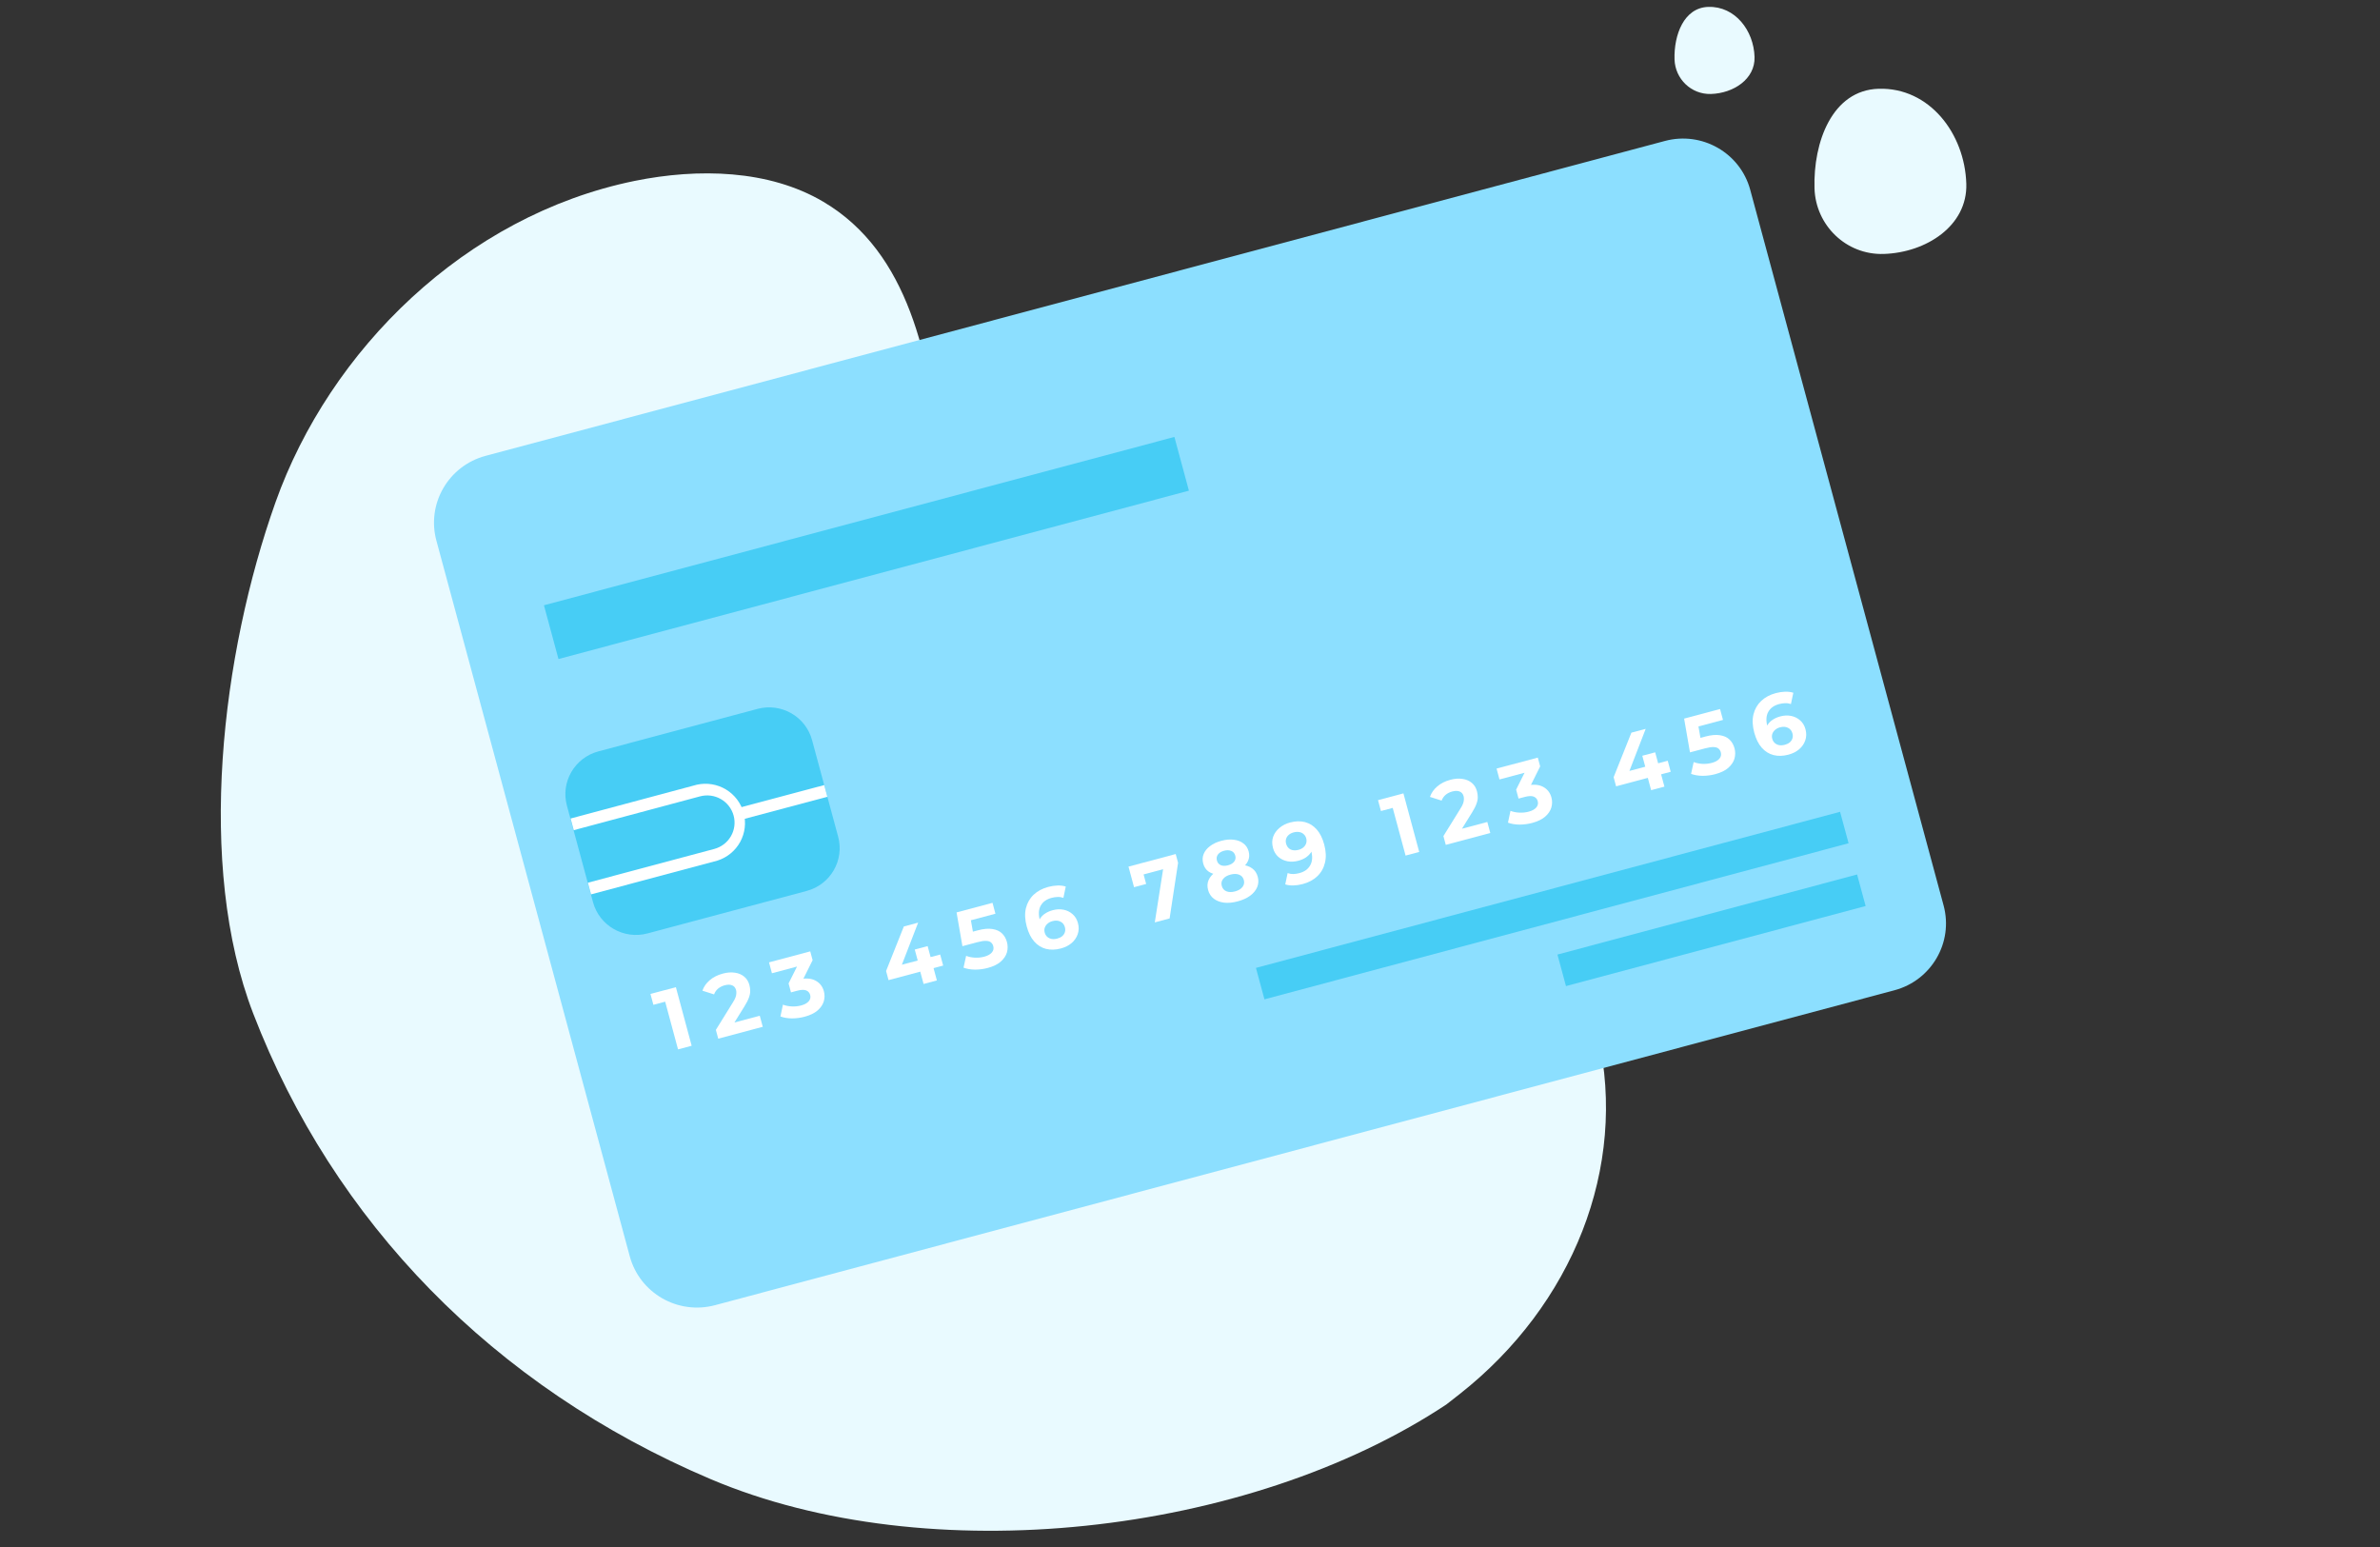
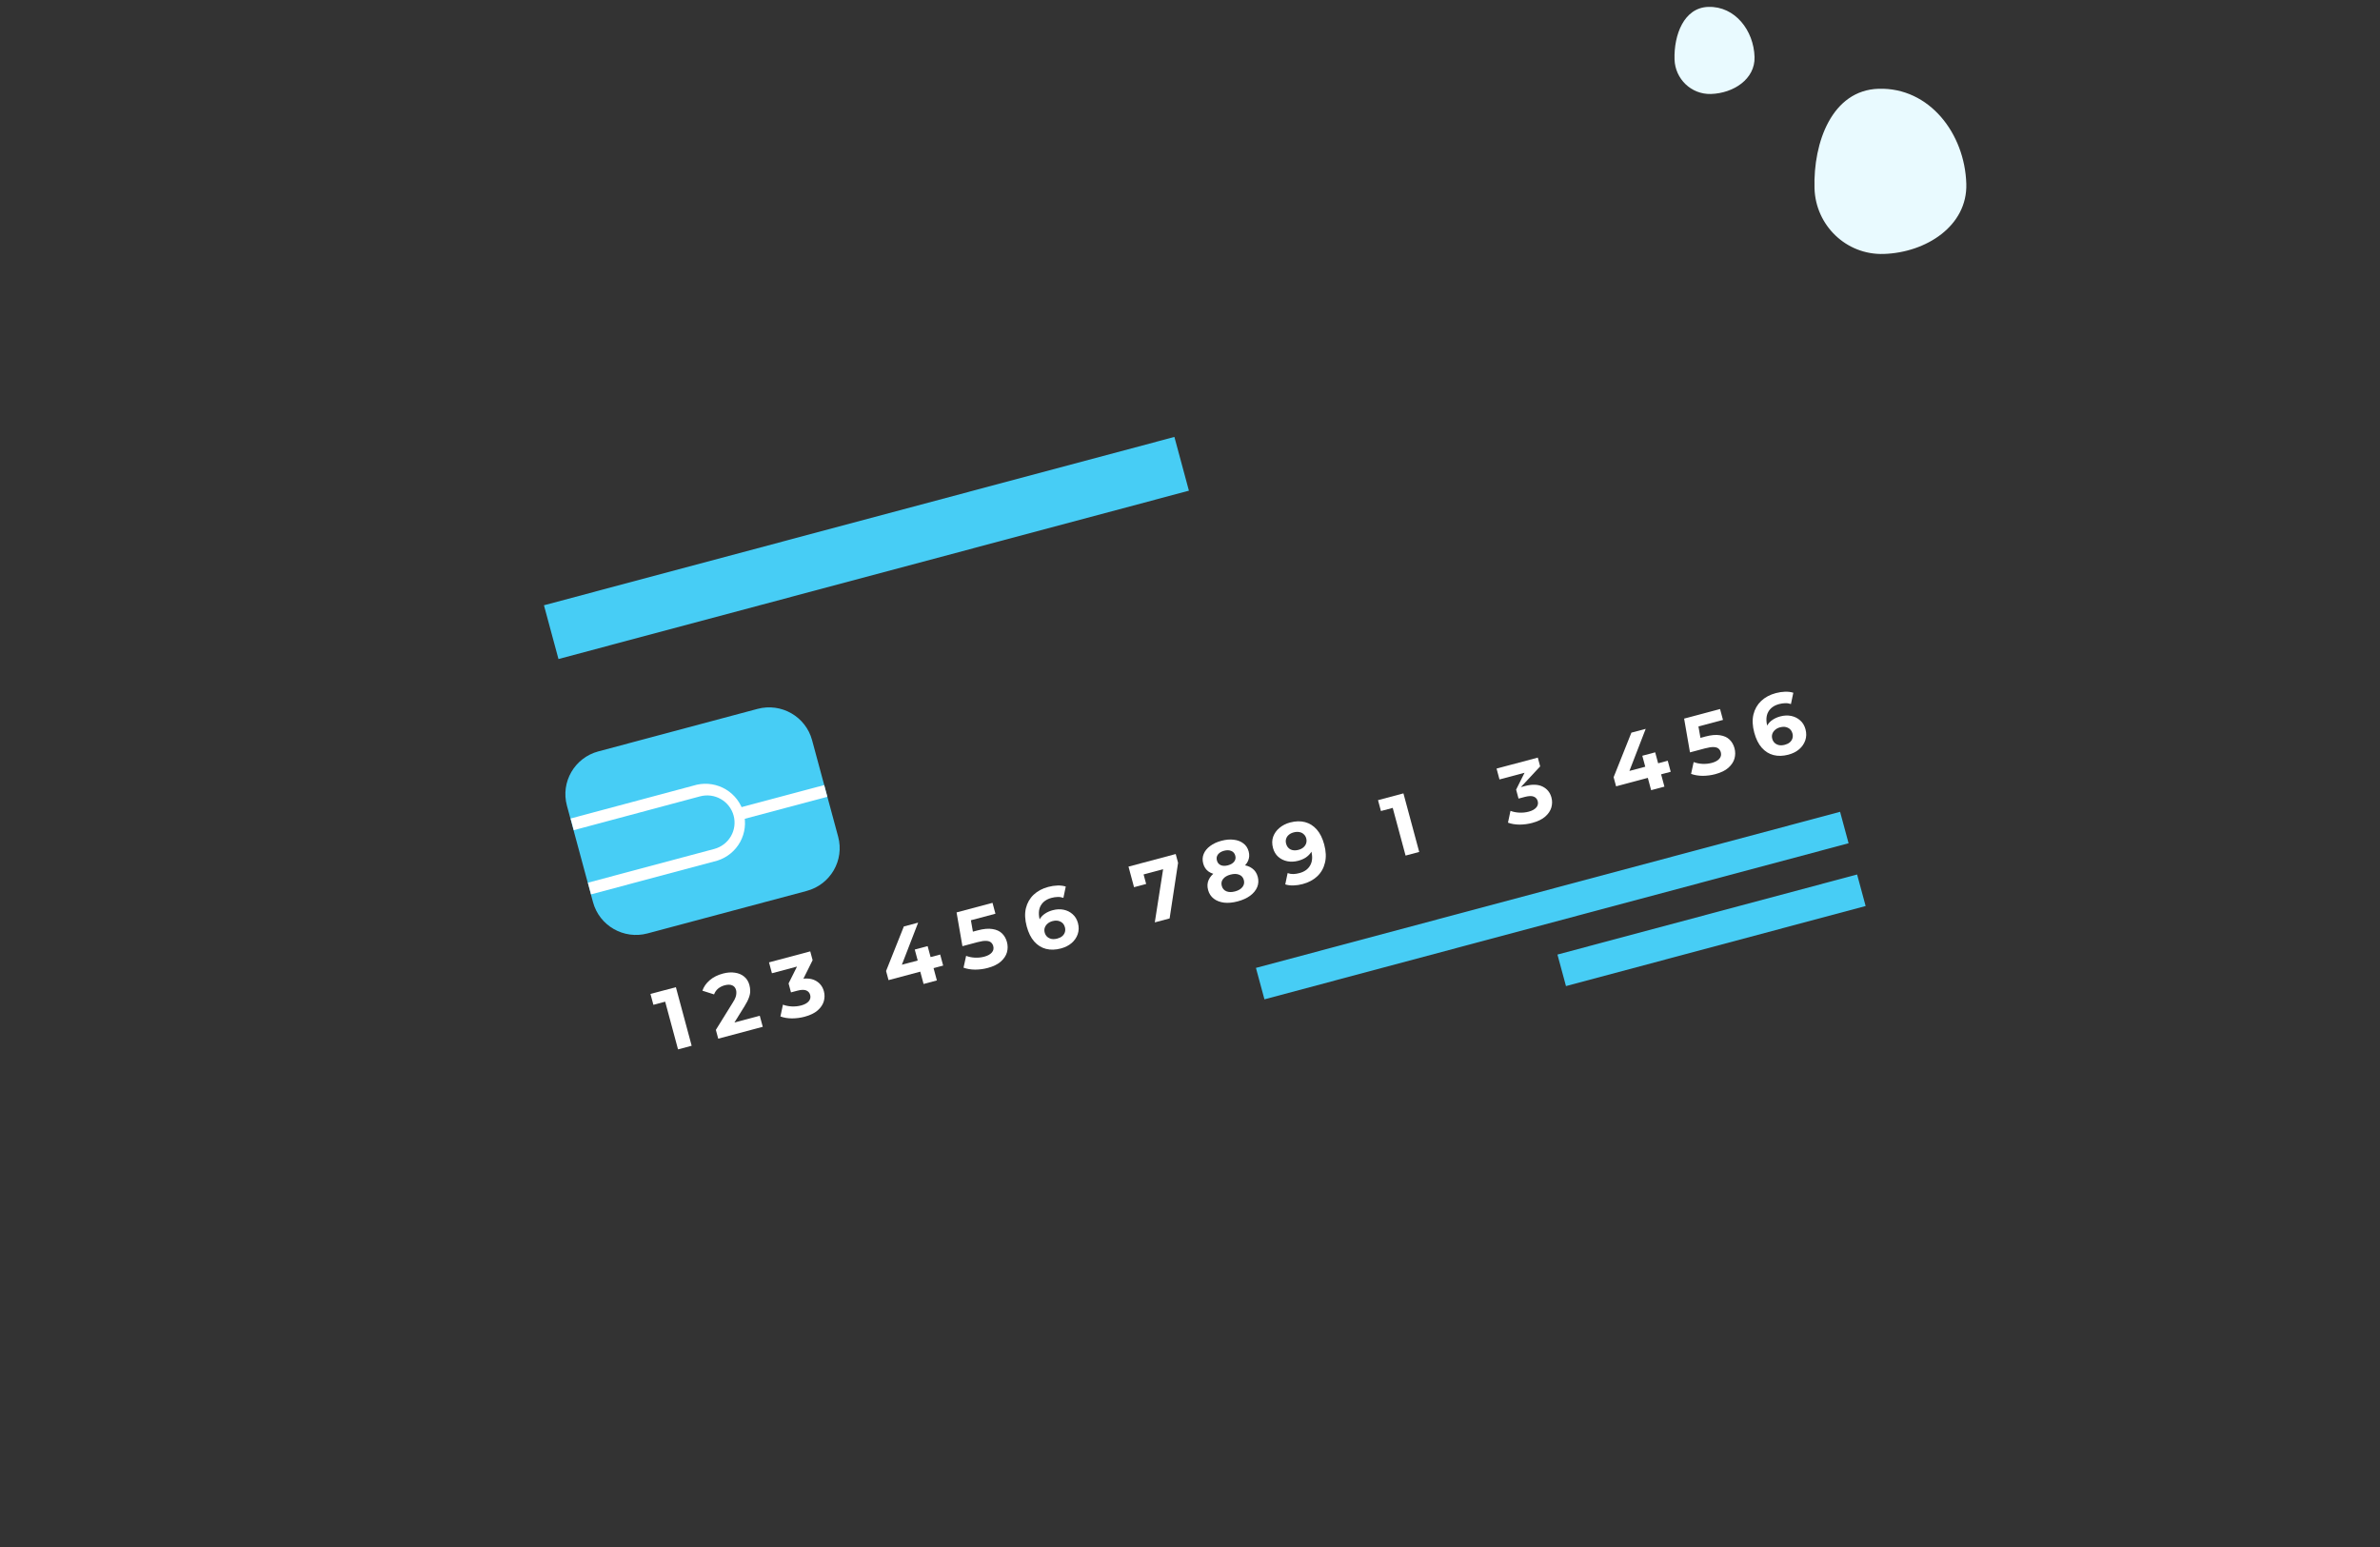
<svg xmlns="http://www.w3.org/2000/svg" width="340" height="221" viewBox="0 0 340 221" fill="none">
  <rect x="0" y="0" width="340" height="221" fill="#333333" stroke="none" />
  <g clip-path="url(#clip0_2454_27659)">
-     <path d="M206.62 200.642L208.535 199.144C224.676 186.431 232.53 166.787 228.292 148.003C227.748 145.586 227.012 143.213 226.091 140.903C219.436 124.26 203.049 111.444 184.078 107.989C172.923 105.965 160.572 106.829 151.088 101.188C138.746 93.847 136.024 78.545 134.387 64.98C132.749 51.414 129.975 36.109 117.602 28.814C109.848 24.239 99.778 23.998 90.652 25.846C66.445 30.8 47.095 50.016 39.367 71.73C31.64 93.444 28.002 123.576 36.176 144.795C47.622 174.521 70.442 198.104 101.499 211.295C132.556 224.485 178.222 219.453 206.62 200.642Z" fill="#E9FAFF" />
-     <path d="M62.343 77.237L89.966 179.469C91.391 184.743 96.847 187.871 102.153 186.454L270.631 141.468C275.936 140.052 279.082 134.627 277.657 129.353L250.034 27.121C248.609 21.846 243.153 18.719 237.847 20.136L69.369 65.121C64.064 66.538 60.918 71.962 62.343 77.237Z" fill="#8CDFFF" />
    <path d="M179.42 138.271L180.635 142.762L264.084 120.465L262.869 115.973L179.42 138.271Z" fill="#47CDF5" />
    <path d="M222.493 136.366L223.711 140.87L266.519 129.431L265.301 124.927L222.493 136.366Z" fill="#47CDF5" />
    <path d="M80.987 115.085L84.715 128.881C85.626 132.252 89.113 134.251 92.504 133.346L115.246 127.273C118.637 126.368 120.648 122.901 119.737 119.53L116.01 105.734C115.099 102.363 111.611 100.364 108.22 101.269L85.478 107.341C82.087 108.247 80.076 111.714 80.987 115.085Z" fill="#47CDF5" />
    <path d="M84.435 127.767L83.986 126.099L102.039 121.278C103.041 121.011 103.895 120.359 104.414 119.465C104.933 118.572 105.073 117.51 104.804 116.514C104.535 115.518 103.879 114.668 102.98 114.153C102.082 113.637 101.014 113.498 100.011 113.765L81.965 118.597L81.516 116.93L99.562 112.098C100.982 111.788 102.467 112.033 103.71 112.783C104.952 113.533 105.857 114.73 106.235 116.125C106.613 117.521 106.435 119.007 105.74 120.276C105.044 121.545 103.883 122.498 102.499 122.939L84.435 127.767Z" fill="white" />
    <path d="M105.36 115.45L105.811 117.124L118.194 113.829L117.743 112.155L105.36 115.45Z" fill="white" />
    <path d="M77.707 86.467L79.782 94.146L169.845 70.098L167.771 62.419L77.707 86.467Z" fill="#47CDF5" />
    <path d="M96.862 149.91L94.8 142.261L95.867 142.873L93.342 143.546L92.923 141.992L96.554 141.025L98.809 149.392L96.862 149.91Z" fill="white" />
    <path d="M102.604 148.381L102.266 147.126L104.691 143.213C104.885 142.914 105.017 142.656 105.088 142.441C105.159 142.226 105.194 142.037 105.193 141.875C105.201 141.711 105.187 141.565 105.153 141.437C105.063 141.103 104.878 140.879 104.598 140.765C104.324 140.642 103.967 140.639 103.526 140.756C103.173 140.85 102.863 141.005 102.595 141.222C102.335 141.436 102.139 141.715 102.008 142.057L100.344 141.527C100.536 140.963 100.883 140.465 101.385 140.033C101.887 139.6 102.515 139.283 103.268 139.083C103.893 138.916 104.466 138.874 104.987 138.958C105.514 139.031 105.955 139.217 106.31 139.515C106.673 139.811 106.924 140.214 107.061 140.724C107.134 140.995 107.171 141.276 107.172 141.566C107.179 141.846 107.118 142.161 106.989 142.511C106.868 142.859 106.66 143.269 106.366 143.74L104.353 146.98L103.79 146.374L108.539 145.109L108.965 146.687L102.604 148.381Z" fill="white" />
    <path d="M114.941 145.248C114.356 145.404 113.755 145.483 113.137 145.486C112.517 145.48 111.967 145.387 111.489 145.207L111.847 143.523C112.23 143.669 112.652 143.753 113.114 143.775C113.575 143.797 114.022 143.751 114.455 143.636C114.944 143.505 115.303 143.307 115.532 143.041C115.761 142.775 115.83 142.475 115.74 142.14C115.654 141.821 115.462 141.604 115.165 141.486C114.867 141.369 114.441 141.385 113.888 141.532L112.998 141.769L112.654 140.49L114.286 137.224L114.689 137.859L110.277 139.035L109.858 137.481L115.75 135.912L116.088 137.167L114.467 140.43L113.33 140.13L113.895 139.98C114.929 139.704 115.773 139.727 116.426 140.049C117.08 140.37 117.505 140.893 117.7 141.618C117.827 142.088 117.822 142.564 117.685 143.044C117.546 143.517 117.254 143.949 116.81 144.341C116.366 144.732 115.743 145.035 114.941 145.248Z" fill="white" />
    <path d="M126.934 140.017L126.583 138.714L129.12 132.35L131.164 131.806L128.711 138.147L127.687 138.125L134.312 136.361L134.737 137.938L126.934 140.017ZM131.94 140.567L131.467 138.81L131.102 137.216L130.68 135.65L132.519 135.16L133.84 140.061L131.94 140.567Z" fill="white" />
    <path d="M141.099 138.281C140.513 138.437 139.912 138.516 139.294 138.518C138.682 138.51 138.133 138.418 137.647 138.24L138.017 136.552C138.4 136.698 138.818 136.783 139.271 136.808C139.732 136.83 140.179 136.783 140.612 136.668C141.101 136.538 141.46 136.34 141.689 136.074C141.918 135.808 141.987 135.504 141.894 135.161C141.836 134.946 141.729 134.769 141.571 134.632C141.414 134.495 141.179 134.42 140.867 134.41C140.563 134.397 140.154 134.459 139.641 134.595L137.489 135.168L136.652 130.344L141.787 128.976L142.205 130.53L137.769 131.712L138.54 130.558L139.145 133.997L137.897 133.382L139.676 132.908C140.51 132.686 141.21 132.623 141.777 132.719C142.351 132.806 142.806 133.013 143.144 133.342C143.481 133.67 143.717 134.082 143.85 134.576C143.983 135.07 143.983 135.561 143.848 136.05C143.711 136.53 143.418 136.971 142.967 137.373C142.523 137.765 141.9 138.067 141.099 138.281Z" fill="white" />
    <path d="M151.556 135.495C150.787 135.7 150.074 135.719 149.419 135.552C148.772 135.383 148.214 135.032 147.744 134.5C147.274 133.967 146.917 133.251 146.675 132.35C146.415 131.386 146.375 130.521 146.555 129.756C146.744 128.988 147.111 128.344 147.658 127.822C148.213 127.299 148.911 126.925 149.753 126.701C150.201 126.581 150.643 126.515 151.078 126.501C151.512 126.488 151.904 126.538 152.252 126.65L151.914 128.264C151.638 128.167 151.361 128.126 151.081 128.14C150.8 128.147 150.514 128.189 150.226 128.266C149.496 128.46 148.978 128.833 148.672 129.384C148.365 129.936 148.328 130.642 148.56 131.502C148.598 131.646 148.641 131.805 148.688 131.98C148.744 132.154 148.815 132.322 148.902 132.487L148.226 132.129C148.294 131.778 148.421 131.467 148.606 131.195C148.788 130.916 149.03 130.681 149.331 130.49C149.637 130.289 149.991 130.135 150.392 130.028C150.937 129.883 151.455 129.86 151.945 129.96C152.436 130.06 152.863 130.271 153.224 130.593C153.594 130.913 153.85 131.336 153.992 131.862C154.144 132.427 154.133 132.96 153.958 133.459C153.789 133.948 153.496 134.372 153.077 134.732C152.664 135.081 152.157 135.335 151.556 135.495ZM151.058 134.078C151.331 134.005 151.558 133.893 151.741 133.742C151.929 133.581 152.058 133.389 152.127 133.166C152.195 132.942 152.196 132.707 152.13 132.46C152.027 132.078 151.813 131.81 151.488 131.657C151.169 131.495 150.793 131.471 150.361 131.586C150.072 131.663 149.835 131.786 149.648 131.955C149.46 132.117 149.327 132.31 149.25 132.535C149.18 132.751 149.177 132.982 149.244 133.229C149.308 133.468 149.427 133.667 149.598 133.826C149.768 133.977 149.976 134.08 150.223 134.134C150.467 134.18 150.745 134.161 151.058 134.078Z" fill="white" />
    <path d="M164.971 131.768L166.306 123.239L167.037 123.941L162.504 125.149L163.125 124.01L163.737 126.281L162.005 126.742L161.213 123.802L167.958 122.005L168.297 123.26L167.087 131.205L164.971 131.768Z" fill="white" />
    <path d="M176.811 128.768C176.106 128.956 175.461 129.017 174.876 128.951C174.289 128.876 173.796 128.688 173.396 128.384C172.994 128.073 172.723 127.658 172.584 127.14C172.444 126.622 172.47 126.145 172.662 125.71C172.86 125.264 173.199 124.879 173.678 124.555C174.156 124.223 174.751 123.962 175.465 123.772C176.186 123.58 176.837 123.509 177.418 123.559C178.004 123.599 178.491 123.764 178.878 124.054C179.272 124.334 179.538 124.732 179.678 125.25C179.817 125.768 179.791 126.262 179.6 126.731C179.407 127.193 179.07 127.603 178.591 127.961C178.118 128.309 177.525 128.578 176.811 128.768ZM176.428 127.346C176.917 127.216 177.273 127.006 177.495 126.716C177.726 126.424 177.791 126.09 177.69 125.716C177.589 125.341 177.366 125.089 177.022 124.959C176.683 124.818 176.269 124.813 175.78 124.943C175.299 125.071 174.948 125.28 174.725 125.57C174.5 125.852 174.439 126.18 174.539 126.555C174.64 126.929 174.86 127.187 175.199 127.327C175.537 127.468 175.947 127.474 176.428 127.346ZM175.729 124.752C175.08 124.925 174.487 124.989 173.951 124.944C173.422 124.897 172.977 124.742 172.614 124.48C172.257 124.208 172.015 123.837 171.889 123.366C171.756 122.872 171.778 122.414 171.956 121.991C172.132 121.559 172.439 121.183 172.876 120.862C173.311 120.532 173.846 120.283 174.479 120.114C175.128 119.941 175.72 119.89 176.255 119.962C176.795 120.023 177.25 120.196 177.619 120.482C177.994 120.758 178.248 121.143 178.382 121.637C178.508 122.107 178.482 122.55 178.301 122.965C178.127 123.37 177.819 123.726 177.377 124.031C176.936 124.337 176.386 124.577 175.729 124.752ZM175.423 123.617C175.832 123.508 176.128 123.331 176.311 123.085C176.502 122.838 176.554 122.555 176.468 122.236C176.378 121.902 176.184 121.676 175.886 121.559C175.596 121.439 175.255 121.432 174.862 121.537C174.477 121.639 174.189 121.814 173.998 122.061C173.807 122.309 173.757 122.6 173.847 122.934C173.933 123.253 174.117 123.473 174.399 123.595C174.681 123.716 175.022 123.723 175.423 123.617Z" fill="white" />
    <path d="M184.292 117.5C185.07 117.293 185.782 117.274 186.429 117.444C187.076 117.613 187.634 117.964 188.104 118.496C188.572 119.021 188.929 119.737 189.174 120.646C189.433 121.61 189.469 122.476 189.281 123.243C189.101 124.009 188.737 124.652 188.19 125.174C187.644 125.695 186.945 126.069 186.096 126.295C185.655 126.413 185.217 126.478 184.782 126.491C184.348 126.505 183.957 126.455 183.608 126.343L183.946 124.728C184.222 124.826 184.5 124.871 184.782 124.864C185.062 124.85 185.346 124.804 185.634 124.727C186.356 124.535 186.87 124.163 187.176 123.612C187.491 123.058 187.533 122.351 187.301 121.49C187.262 121.347 187.215 121.189 187.16 121.015C187.104 120.842 187.037 120.672 186.958 120.506L187.622 120.867C187.57 121.214 187.448 121.528 187.258 121.809C187.065 122.083 186.819 122.319 186.521 122.518C186.22 122.709 185.865 122.859 185.457 122.968C184.92 123.111 184.402 123.134 183.903 123.036C183.412 122.936 182.982 122.726 182.612 122.406C182.25 122.084 181.998 121.66 181.856 121.134C181.702 120.56 181.709 120.029 181.878 119.54C182.055 119.049 182.354 118.627 182.774 118.276C183.201 117.915 183.707 117.656 184.292 117.5ZM184.802 118.915C184.522 118.989 184.291 119.106 184.111 119.265C183.928 119.417 183.802 119.604 183.734 119.827C183.663 120.042 183.662 120.277 183.73 120.532C183.834 120.915 184.045 121.188 184.363 121.35C184.688 121.503 185.067 121.522 185.5 121.406C185.78 121.332 186.015 121.214 186.203 121.052C186.398 120.881 186.529 120.684 186.598 120.461C186.666 120.237 186.669 120.006 186.604 119.767C186.54 119.528 186.423 119.333 186.253 119.182C186.089 119.02 185.885 118.917 185.641 118.871C185.394 118.817 185.115 118.831 184.802 118.915Z" fill="white" />
    <path d="M200.797 122.225L198.735 114.576L199.803 115.188L197.278 115.861L196.859 114.307L200.49 113.34L202.745 121.707L200.797 122.225Z" fill="white" />
-     <path d="M206.54 120.696L206.202 119.441L208.626 115.528C208.821 115.229 208.953 114.971 209.024 114.756C209.095 114.541 209.13 114.352 209.129 114.19C209.136 114.026 209.123 113.88 209.089 113.752C208.998 113.418 208.813 113.194 208.534 113.08C208.26 112.957 207.902 112.954 207.462 113.071C207.109 113.165 206.799 113.32 206.53 113.537C206.27 113.751 206.075 114.03 205.944 114.372L204.28 113.842C204.472 113.278 204.819 112.78 205.321 112.348C205.823 111.915 206.45 111.598 207.204 111.397C207.829 111.231 208.402 111.189 208.923 111.273C209.449 111.346 209.89 111.532 210.246 111.83C210.609 112.126 210.859 112.529 210.997 113.039C211.07 113.31 211.107 113.59 211.108 113.881C211.115 114.161 211.053 114.476 210.924 114.826C210.804 115.174 210.596 115.584 210.302 116.055L208.289 119.295L207.726 118.689L212.475 117.424L212.9 119.002L206.54 120.696Z" fill="white" />
-     <path d="M218.877 117.563C218.292 117.719 217.69 117.798 217.072 117.801C216.452 117.795 215.903 117.702 215.425 117.522L215.783 115.838C216.166 115.984 216.588 116.068 217.049 116.09C217.511 116.112 217.958 116.066 218.391 115.951C218.88 115.82 219.239 115.622 219.468 115.356C219.697 115.09 219.766 114.79 219.676 114.455C219.59 114.136 219.398 113.919 219.1 113.801C218.802 113.684 218.377 113.7 217.824 113.847L216.934 114.084L216.589 112.805L218.222 109.539L218.625 110.174L214.212 111.35L213.794 109.796L219.685 108.227L220.024 109.482L218.403 112.745L217.266 112.445L217.831 112.295C218.865 112.019 219.709 112.042 220.362 112.364C221.016 112.685 221.44 113.208 221.636 113.933C221.763 114.403 221.757 114.879 221.621 115.359C221.482 115.832 221.19 116.264 220.746 116.656C220.302 117.047 219.679 117.35 218.877 117.563Z" fill="white" />
+     <path d="M218.877 117.563C218.292 117.719 217.69 117.798 217.072 117.801C216.452 117.795 215.903 117.702 215.425 117.522L215.783 115.838C216.166 115.984 216.588 116.068 217.049 116.09C217.511 116.112 217.958 116.066 218.391 115.951C218.88 115.82 219.239 115.622 219.468 115.356C219.697 115.09 219.766 114.79 219.676 114.455C219.59 114.136 219.398 113.919 219.1 113.801C218.802 113.684 218.377 113.7 217.824 113.847L216.934 114.084L216.589 112.805L218.222 109.539L218.625 110.174L214.212 111.35L213.794 109.796L219.685 108.227L220.024 109.482L217.266 112.445L217.831 112.295C218.865 112.019 219.709 112.042 220.362 112.364C221.016 112.685 221.44 113.208 221.636 113.933C221.763 114.403 221.757 114.879 221.621 115.359C221.482 115.832 221.19 116.264 220.746 116.656C220.302 117.047 219.679 117.35 218.877 117.563Z" fill="white" />
    <path d="M230.87 112.332L230.518 111.029L233.056 104.665L235.1 104.121L232.647 110.462L231.623 110.44L238.248 108.676L238.673 110.253L230.87 112.332ZM235.876 112.882L235.403 111.125L235.037 109.531L234.615 107.965L236.455 107.475L237.776 112.376L235.876 112.882Z" fill="white" />
    <path d="M245.034 110.596C244.449 110.752 243.848 110.831 243.23 110.833C242.618 110.825 242.068 110.733 241.582 110.555L241.952 108.867C242.335 109.013 242.753 109.098 243.207 109.123C243.668 109.145 244.115 109.098 244.548 108.983C245.037 108.853 245.396 108.655 245.625 108.389C245.854 108.123 245.922 107.818 245.83 107.476C245.772 107.261 245.664 107.084 245.507 106.947C245.35 106.809 245.115 106.735 244.803 106.725C244.499 106.712 244.09 106.774 243.577 106.91L241.425 107.483L240.588 102.659L245.722 101.291L246.141 102.845L241.704 104.027L242.476 102.873L243.081 106.312L241.832 105.697L243.612 105.223C244.445 105.001 245.146 104.938 245.713 105.034C246.286 105.121 246.742 105.328 247.079 105.657C247.417 105.985 247.653 106.397 247.786 106.891C247.919 107.385 247.918 107.876 247.784 108.365C247.647 108.845 247.353 109.286 246.903 109.688C246.459 110.08 245.836 110.382 245.034 110.596Z" fill="white" />
    <path d="M255.492 107.81C254.722 108.015 254.01 108.034 253.355 107.867C252.708 107.698 252.149 107.347 251.679 106.815C251.209 106.282 250.853 105.566 250.61 104.665C250.35 103.701 250.311 102.836 250.491 102.071C250.679 101.303 251.047 100.659 251.594 100.137C252.148 99.614 252.847 99.24 253.688 99.016C254.137 98.896 254.579 98.83 255.013 98.816C255.448 98.803 255.839 98.853 256.188 98.965L255.849 100.579C255.574 100.482 255.297 100.441 255.017 100.455C254.735 100.462 254.45 100.504 254.162 100.581C253.432 100.775 252.914 101.148 252.607 101.699C252.301 102.251 252.263 102.957 252.495 103.817C252.534 103.961 252.577 104.12 252.624 104.295C252.679 104.469 252.751 104.637 252.838 104.802L252.162 104.444C252.23 104.093 252.357 103.782 252.541 103.51C252.724 103.231 252.965 102.996 253.266 102.805C253.573 102.604 253.926 102.45 254.327 102.343C254.872 102.198 255.39 102.175 255.881 102.275C256.372 102.375 256.798 102.586 257.16 102.908C257.53 103.228 257.786 103.651 257.927 104.177C258.08 104.742 258.069 105.275 257.894 105.774C257.725 106.263 257.431 106.687 257.013 107.047C256.6 107.396 256.093 107.65 255.492 107.81ZM254.994 106.393C255.266 106.32 255.494 106.208 255.676 106.057C255.865 105.896 255.994 105.704 256.062 105.481C256.131 105.257 256.132 105.022 256.065 104.775C255.962 104.393 255.748 104.125 255.424 103.972C255.105 103.81 254.729 103.786 254.296 103.901C254.008 103.978 253.77 104.101 253.584 104.27C253.395 104.432 253.263 104.625 253.186 104.85C253.115 105.066 253.113 105.297 253.18 105.544C253.244 105.783 253.362 105.982 253.534 106.141C253.704 106.292 253.912 106.395 254.158 106.449C254.403 106.495 254.681 106.476 254.994 106.393Z" fill="white" />
    <path fill-rule="evenodd" clip-rule="evenodd" d="M268.376 12.681C275.63 12.464 280.687 19.081 280.901 26.26C281.08 32.271 275.153 36.098 269.08 36.279C263.741 36.438 259.374 32.191 259.216 26.907C259.02 20.324 261.725 12.879 268.376 12.681Z" fill="#E9FAFF" />
    <path fill-rule="evenodd" clip-rule="evenodd" d="M244.048 0.985C247.872 0.871 250.537 4.359 250.65 8.144C250.744 11.312 247.62 13.329 244.419 13.425C241.604 13.508 239.302 11.27 239.219 8.484C239.116 5.014 240.541 1.09 244.048 0.985Z" fill="#E9FAFF" />
  </g>
  <defs>
    <clipPath id="clip0_2454_27659">
      <rect width="340" height="220" fill="white" transform="translate(0 0.795)" />
    </clipPath>
  </defs>
</svg>